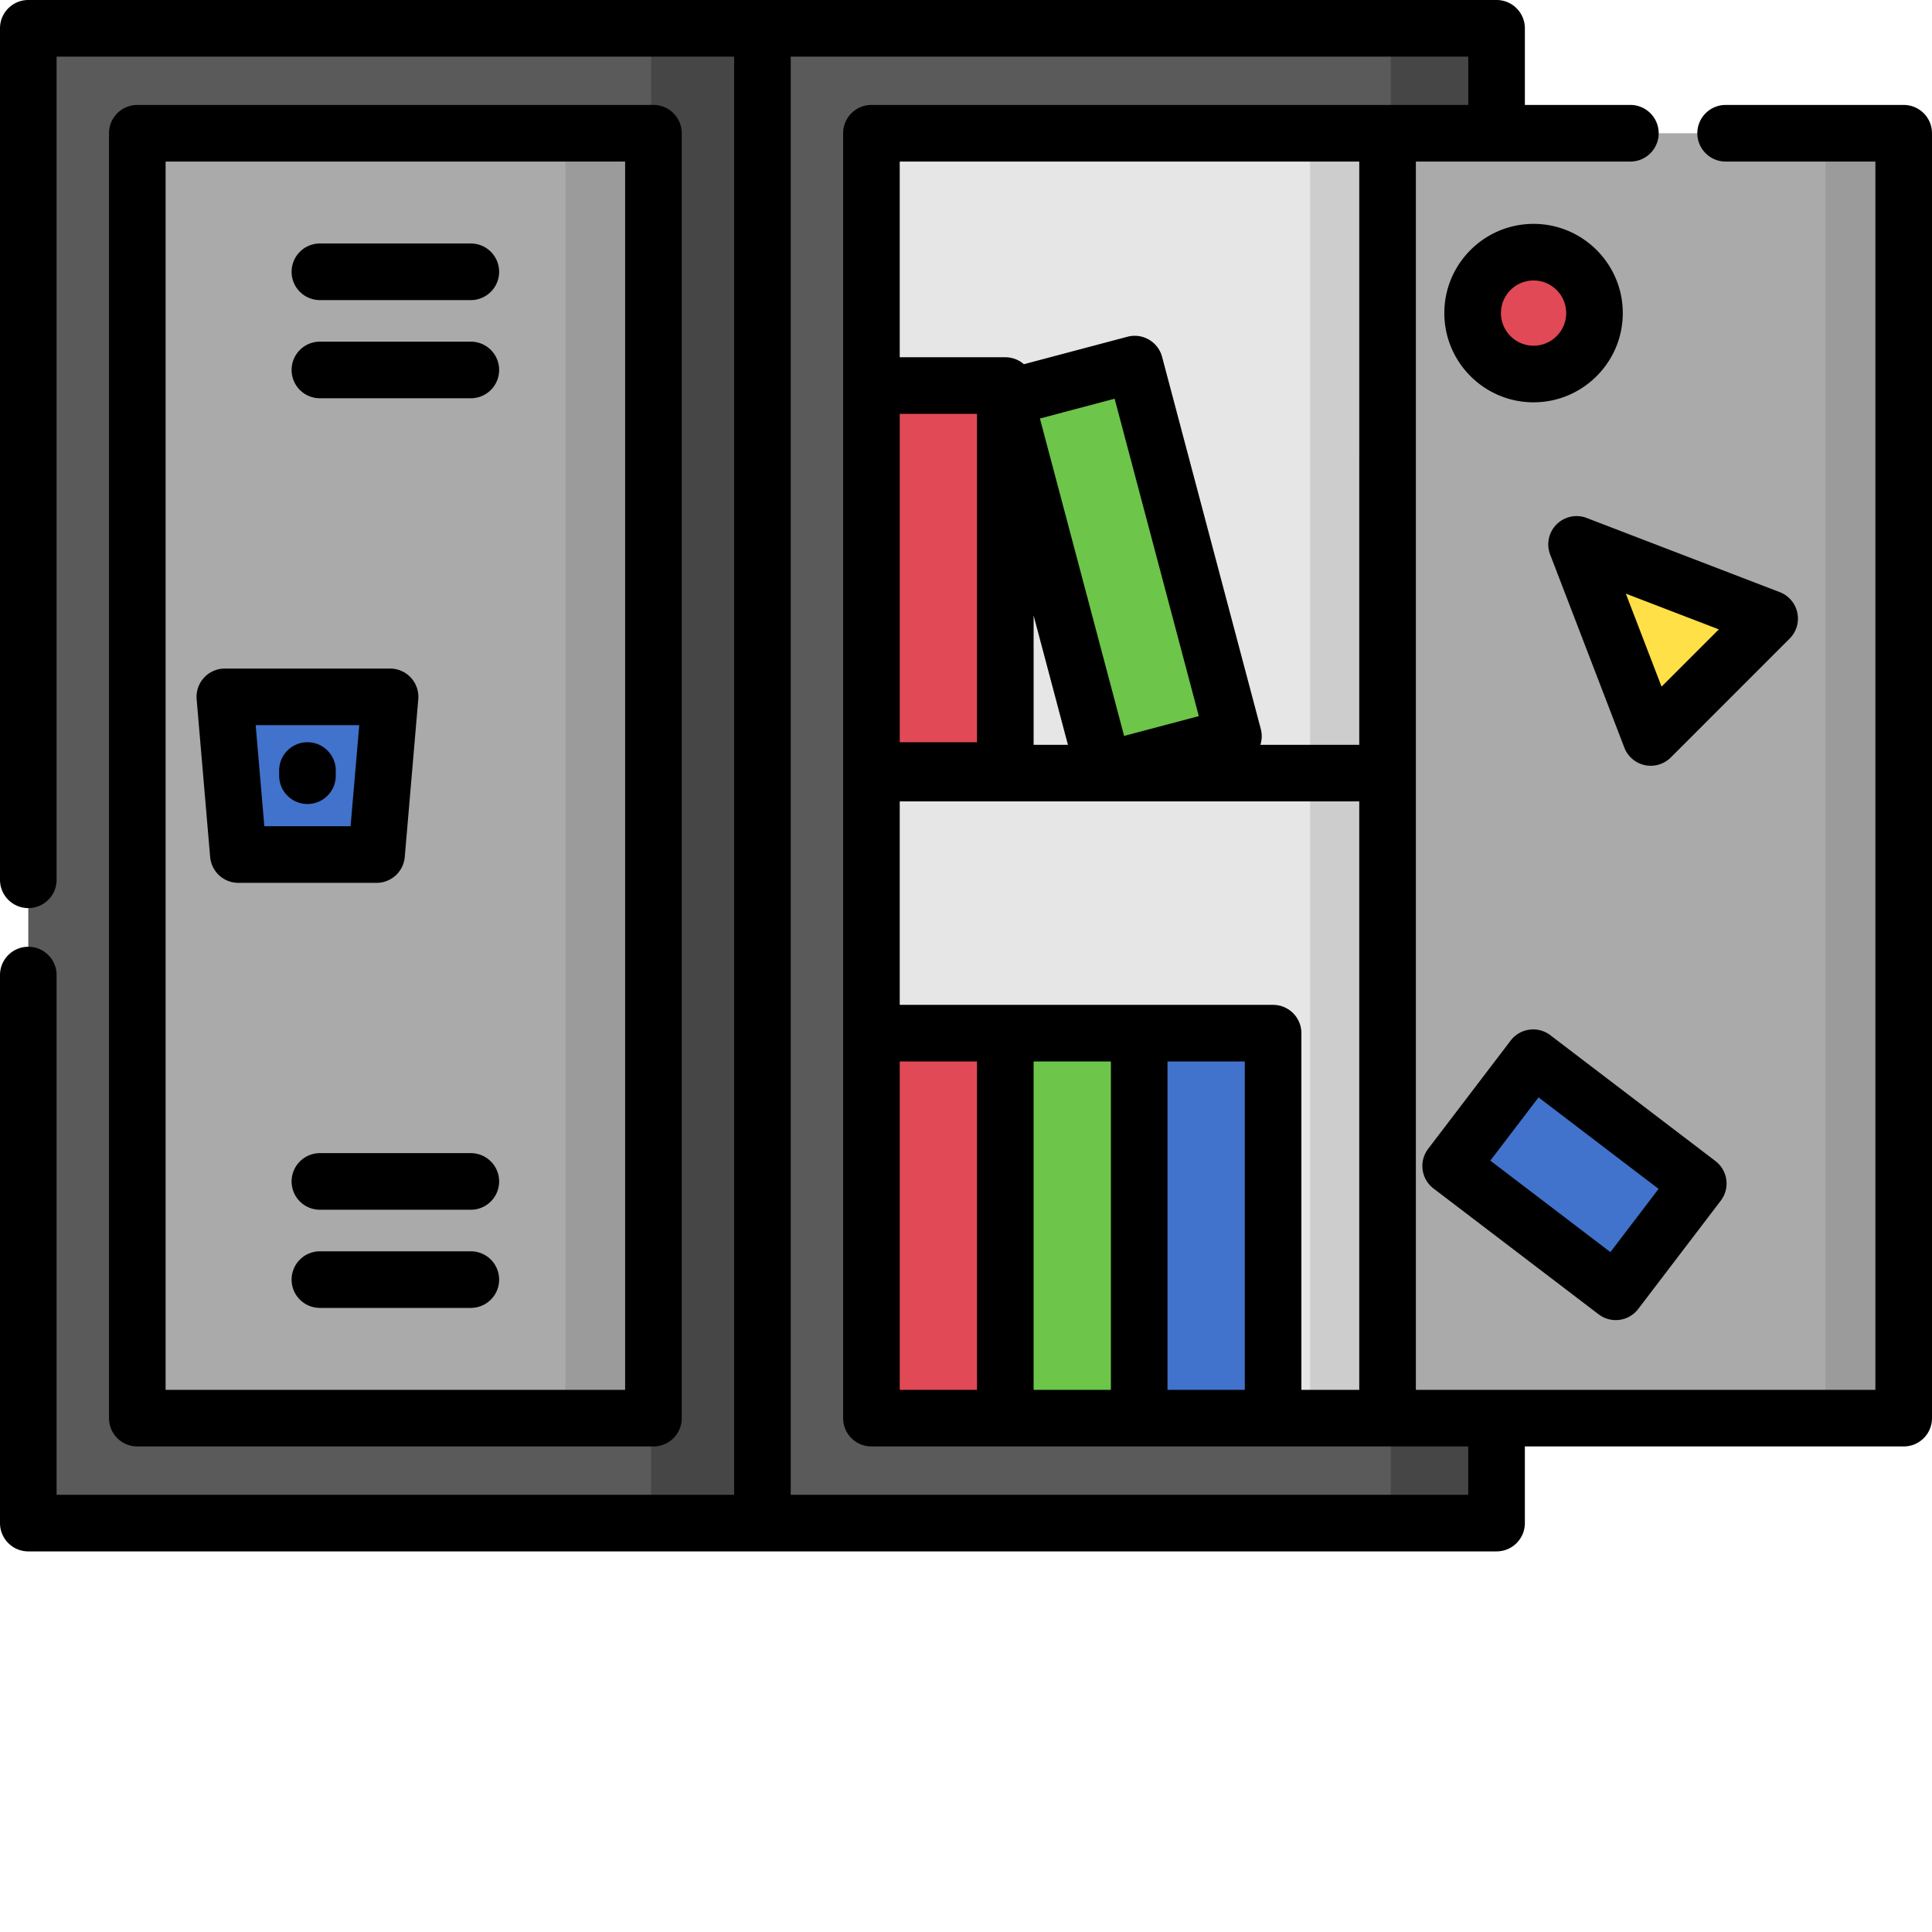
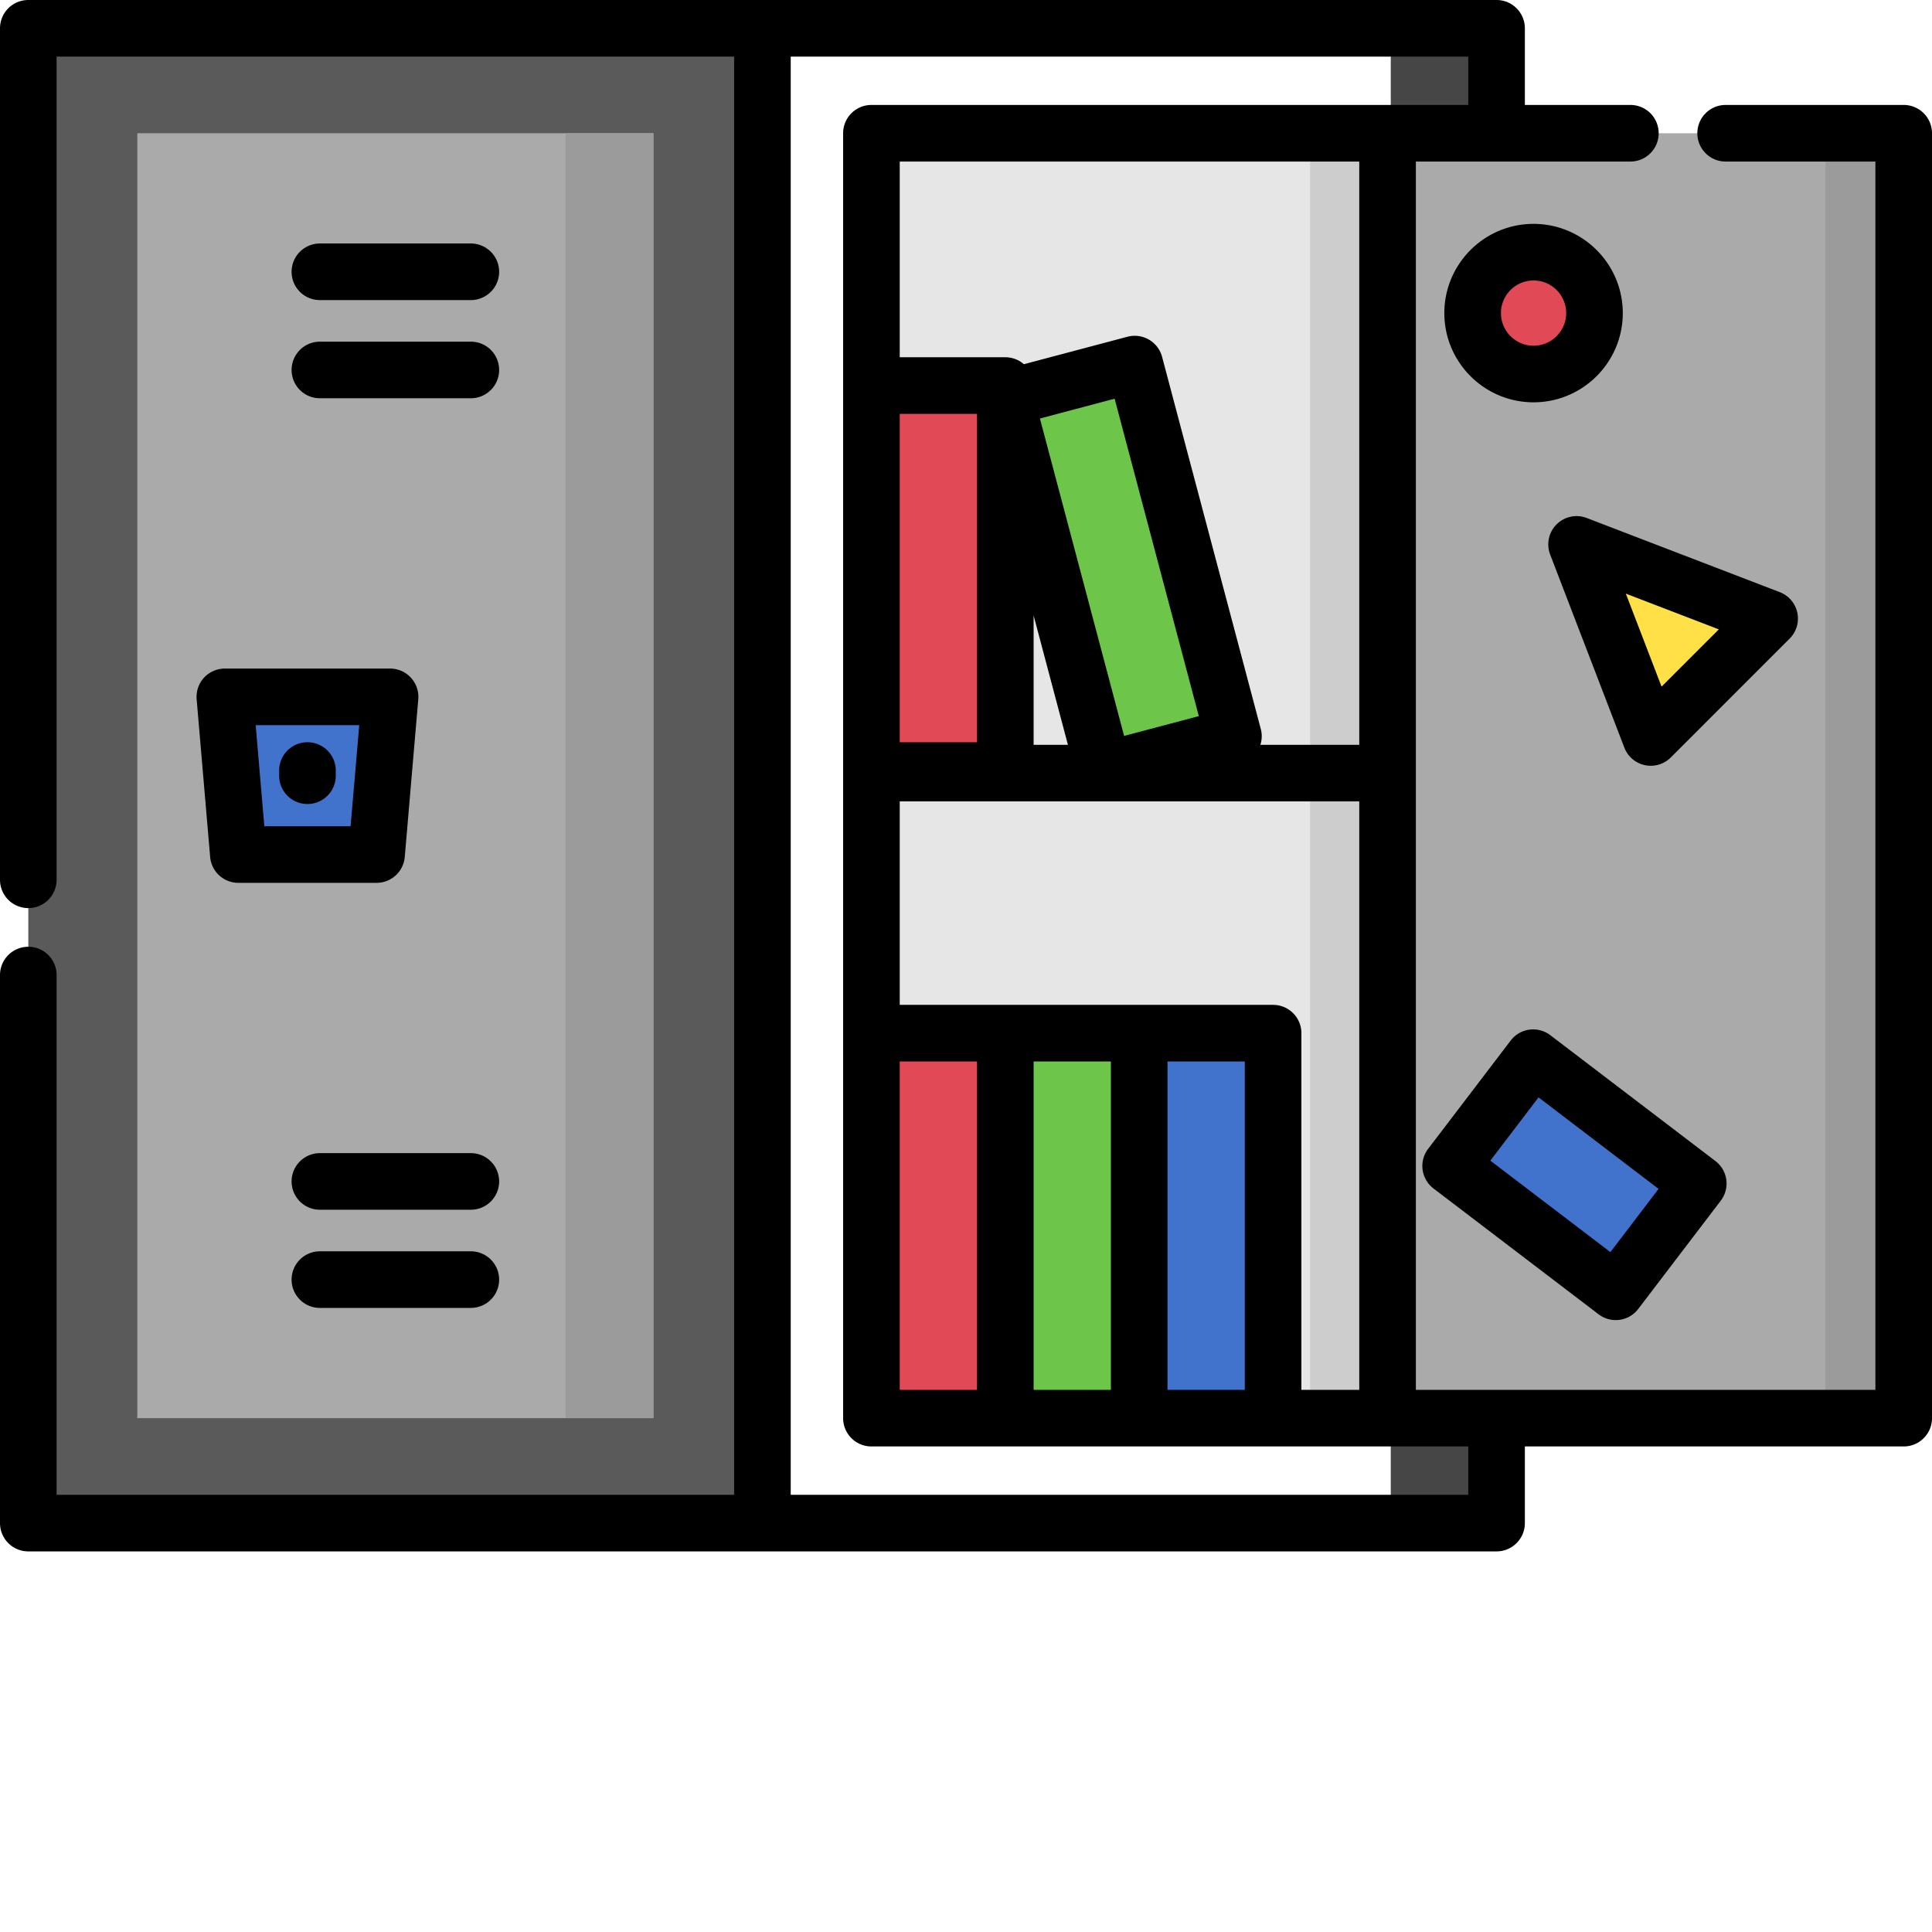
<svg xmlns="http://www.w3.org/2000/svg" version="1.1" width="512" height="512" x="0" y="0" viewBox="0 0 512 512" style="enable-background:new 0 0 512 512" xml:space="preserve">
  <g>
-     <path fill="#5A5A5A" d="M7.5 7.5h194.55v396.137H7.5zm0 0" opacity="1" data-original="#5a5a5a" />
-     <path fill="#464646" d="M172.55 7.5h29.5v396.137h-29.5zm0 0" opacity="1" data-original="#464646" />
+     <path fill="#5A5A5A" d="M7.5 7.5h194.55v396.137H7.5z" opacity="1" data-original="#5a5a5a" />
    <path fill="#AAAAAA" d="M36.387 35.313h136.777v340.511H36.387zm0 0" opacity="1" data-original="#aaaaaa" />
    <path fill="#9B9B9B" d="M36.387 35.313H149.87v340.511h23.297V35.312zm0 0" opacity="1" data-original="#9b9b9b" />
-     <path fill="#5A5A5A" d="M202.05 7.5h194.555v396.137H202.051zm0 0" opacity="1" data-original="#5a5a5a" />
    <path fill="#464646" d="M368.57 7.5h28.032v396.137H368.57zm0 0" opacity="1" data-original="#464646" />
    <path fill="#E6E6E6" d="M230.938 35.313h136.78v340.511h-136.78zm0 0" opacity="1" data-original="#e6e6e6" />
    <path fill="#CDCDCD" d="M347.195 35.313h20.524v340.511h-20.524zm0 0" opacity="1" data-original="#cdcdcd" />
    <path fill="#AAAAAA" d="M367.719 35.313H504.5v340.511H367.719zm0 0" opacity="1" data-original="#aaaaaa" />
    <path fill="#9B9B9B" d="M483.758 35.313H504.5v340.511h-20.742zm0 0" opacity="1" data-original="#9b9b9b" />
    <path fill="#4172CC" d="M99.793 226.465H63.168l-3.582-41.79h43.789zm0 0" opacity="1" data-original="#4172cc" />
    <path fill="#E04955" d="M230.938 102.176h35.48v102.023h-35.48zM230.938 273.8h35.48v102.024h-35.48zm0 0" opacity="1" data-original="#e04955" />
    <path fill="#6DC54A" d="M266.418 273.8h35.484v102.024h-35.484zm0 0" opacity="1" data-original="#6dc54a" />
    <path fill="#4172CC" d="M301.902 273.8h35.48v102.024h-35.48zm0 0" opacity="1" data-original="#4172cc" />
    <path fill="#6DC54A" d="m266.43 105.586 34.297-9.098 26.156 98.617-34.297 9.098zm0 0" opacity="1" data-original="#6dc54a" />
    <path fill="#E04955" d="M422.55 82.973c0 8.914-7.226 16.144-16.144 16.144-8.914 0-16.14-7.23-16.14-16.144 0-8.918 7.226-16.145 16.14-16.145 8.918 0 16.145 7.227 16.145 16.145zm0 0" opacity="1" data-original="#e04955" />
    <path fill="#4172CC" d="m406.281 280.305 43.742 33.343-21.867 28.692-43.746-33.344zm0 0" opacity="1" data-original="#4172cc" />
    <path fill="#FFE046" d="m417.813 144.27 19.656 51.164 31.504-31.504zm0 0" opacity="1" data-original="#ffe046" />
-     <path d="M173.168 383.324a7.5 7.5 0 0 0 7.5-7.5V35.312c0-4.14-3.36-7.5-7.5-7.5H36.387a7.5 7.5 0 0 0-7.5 7.5v340.512c0 4.145 3.355 7.5 7.5 7.5zM43.887 42.812h121.781v325.512H43.887zm0 0" fill="#000000" opacity="1" data-original="#000000" />
    <path d="M124.777 64.527h-40a7.5 7.5 0 0 0-7.5 7.5c0 4.145 3.356 7.5 7.5 7.5h40a7.5 7.5 0 1 0 0-15zM124.777 90.543h-40a7.5 7.5 0 0 0-7.5 7.5c0 4.144 3.356 7.5 7.5 7.5h40a7.5 7.5 0 1 0 0-15zM124.777 305.594h-40a7.5 7.5 0 1 0 0 15h40c4.141 0 7.5-3.36 7.5-7.5s-3.359-7.5-7.5-7.5zM124.777 331.61h-40a7.5 7.5 0 0 0-7.5 7.5c0 4.144 3.356 7.5 7.5 7.5h40a7.5 7.5 0 1 0 0-15zM107.266 227.105l3.582-41.792a7.495 7.495 0 0 0-1.95-5.711 7.49 7.49 0 0 0-5.523-2.426h-43.79a7.505 7.505 0 0 0-5.526 2.426 7.507 7.507 0 0 0-1.946 5.71l3.578 41.793a7.505 7.505 0 0 0 7.473 6.86h36.629a7.5 7.5 0 0 0 7.473-6.86zm-14.356-8.14H70.05l-2.292-26.79h27.449zm0 0" fill="#000000" opacity="1" data-original="#000000" />
    <path d="M81.48 213.07c4.141 0 7.5-3.36 7.5-7.5v-1.37c0-4.141-3.359-7.5-7.5-7.5s-7.5 3.359-7.5 7.5v1.37c0 4.14 3.36 7.5 7.5 7.5zM430.055 82.973c0-13.04-10.61-23.645-23.649-23.645s-23.644 10.606-23.644 23.645 10.605 23.644 23.644 23.644 23.649-10.605 23.649-23.644zm-32.29 0c0-4.77 3.876-8.645 8.645-8.645 4.766 0 8.645 3.875 8.645 8.645 0 4.765-3.88 8.644-8.645 8.644-4.77 0-8.644-3.879-8.644-8.644zM377.008 310a7.488 7.488 0 0 0 2.887 4.96l43.746 33.34a7.49 7.49 0 0 0 10.512-1.418l21.867-28.69a7.494 7.494 0 0 0-1.418-10.508l-43.747-33.344a7.5 7.5 0 0 0-10.511 1.418l-21.867 28.691a7.499 7.499 0 0 0-1.47 5.551zm30.719-19.184 31.816 24.25-12.773 16.758-31.817-24.246zM476.309 162.371a7.504 7.504 0 0 0-4.645-5.445L420.5 137.27a7.494 7.494 0 0 0-7.992 1.699 7.494 7.494 0 0 0-1.7 7.992l19.66 51.164a7.5 7.5 0 0 0 12.305 2.613l31.504-31.508a7.49 7.49 0 0 0 2.032-6.859zm-35.98 19.594-9.47-24.649 24.649 9.473zm0 0" fill="#000000" opacity="1" data-original="#000000" />
    <path d="M504.5 27.813h-47.188c-4.144 0-7.5 3.359-7.5 7.5s3.356 7.5 7.5 7.5H497v325.511H375.219V42.812h56.847c4.145 0 7.5-3.359 7.5-7.5s-3.355-7.5-7.5-7.5h-27.96V7.5c0-4.14-3.36-7.5-7.5-7.5H7.5C3.36 0 0 3.36 0 7.5v225.656c0 4.14 3.36 7.5 7.5 7.5s7.5-3.36 7.5-7.5V15h179.55v381.137H15V258.402c0-4.14-3.36-7.5-7.5-7.5s-7.5 3.36-7.5 7.5v145.235a7.5 7.5 0 0 0 7.5 7.5h389.105a7.5 7.5 0 0 0 7.5-7.5v-20.313H504.5c4.145 0 7.5-3.355 7.5-7.5V35.312a7.5 7.5 0 0 0-7.5-7.5zM360.219 368.324h-15.336v-94.523c0-4.14-3.36-7.5-7.5-7.5h-98.945v-53.918h121.78zm-86.301 0v-87.023h20.48v87.023zm-35.48 0v-87.023h20.48v87.023zm121.78-170.941h-26.206a7.446 7.446 0 0 0 .11-4.203l-26.157-98.614a7.496 7.496 0 0 0-3.485-4.562 7.5 7.5 0 0 0-5.687-.766L271.34 96.52a7.481 7.481 0 0 0-4.918-1.844h-27.985V42.813H360.22zm-101.3-.684h-20.48v-87.023h20.48zm15-33.586 9.094 34.274h-9.094zm23.984 31.914L275.59 110.91l19.797-5.25 22.312 84.117zm11.496 86.274h20.485v87.023h-20.485zm79.707 114.836H209.551V15h179.554v12.813H230.937c-4.14 0-7.5 3.359-7.5 7.5v340.511a7.5 7.5 0 0 0 7.5 7.5h158.165v12.813zm0 0" fill="#000000" opacity="1" data-original="#000000" />
  </g>
</svg>